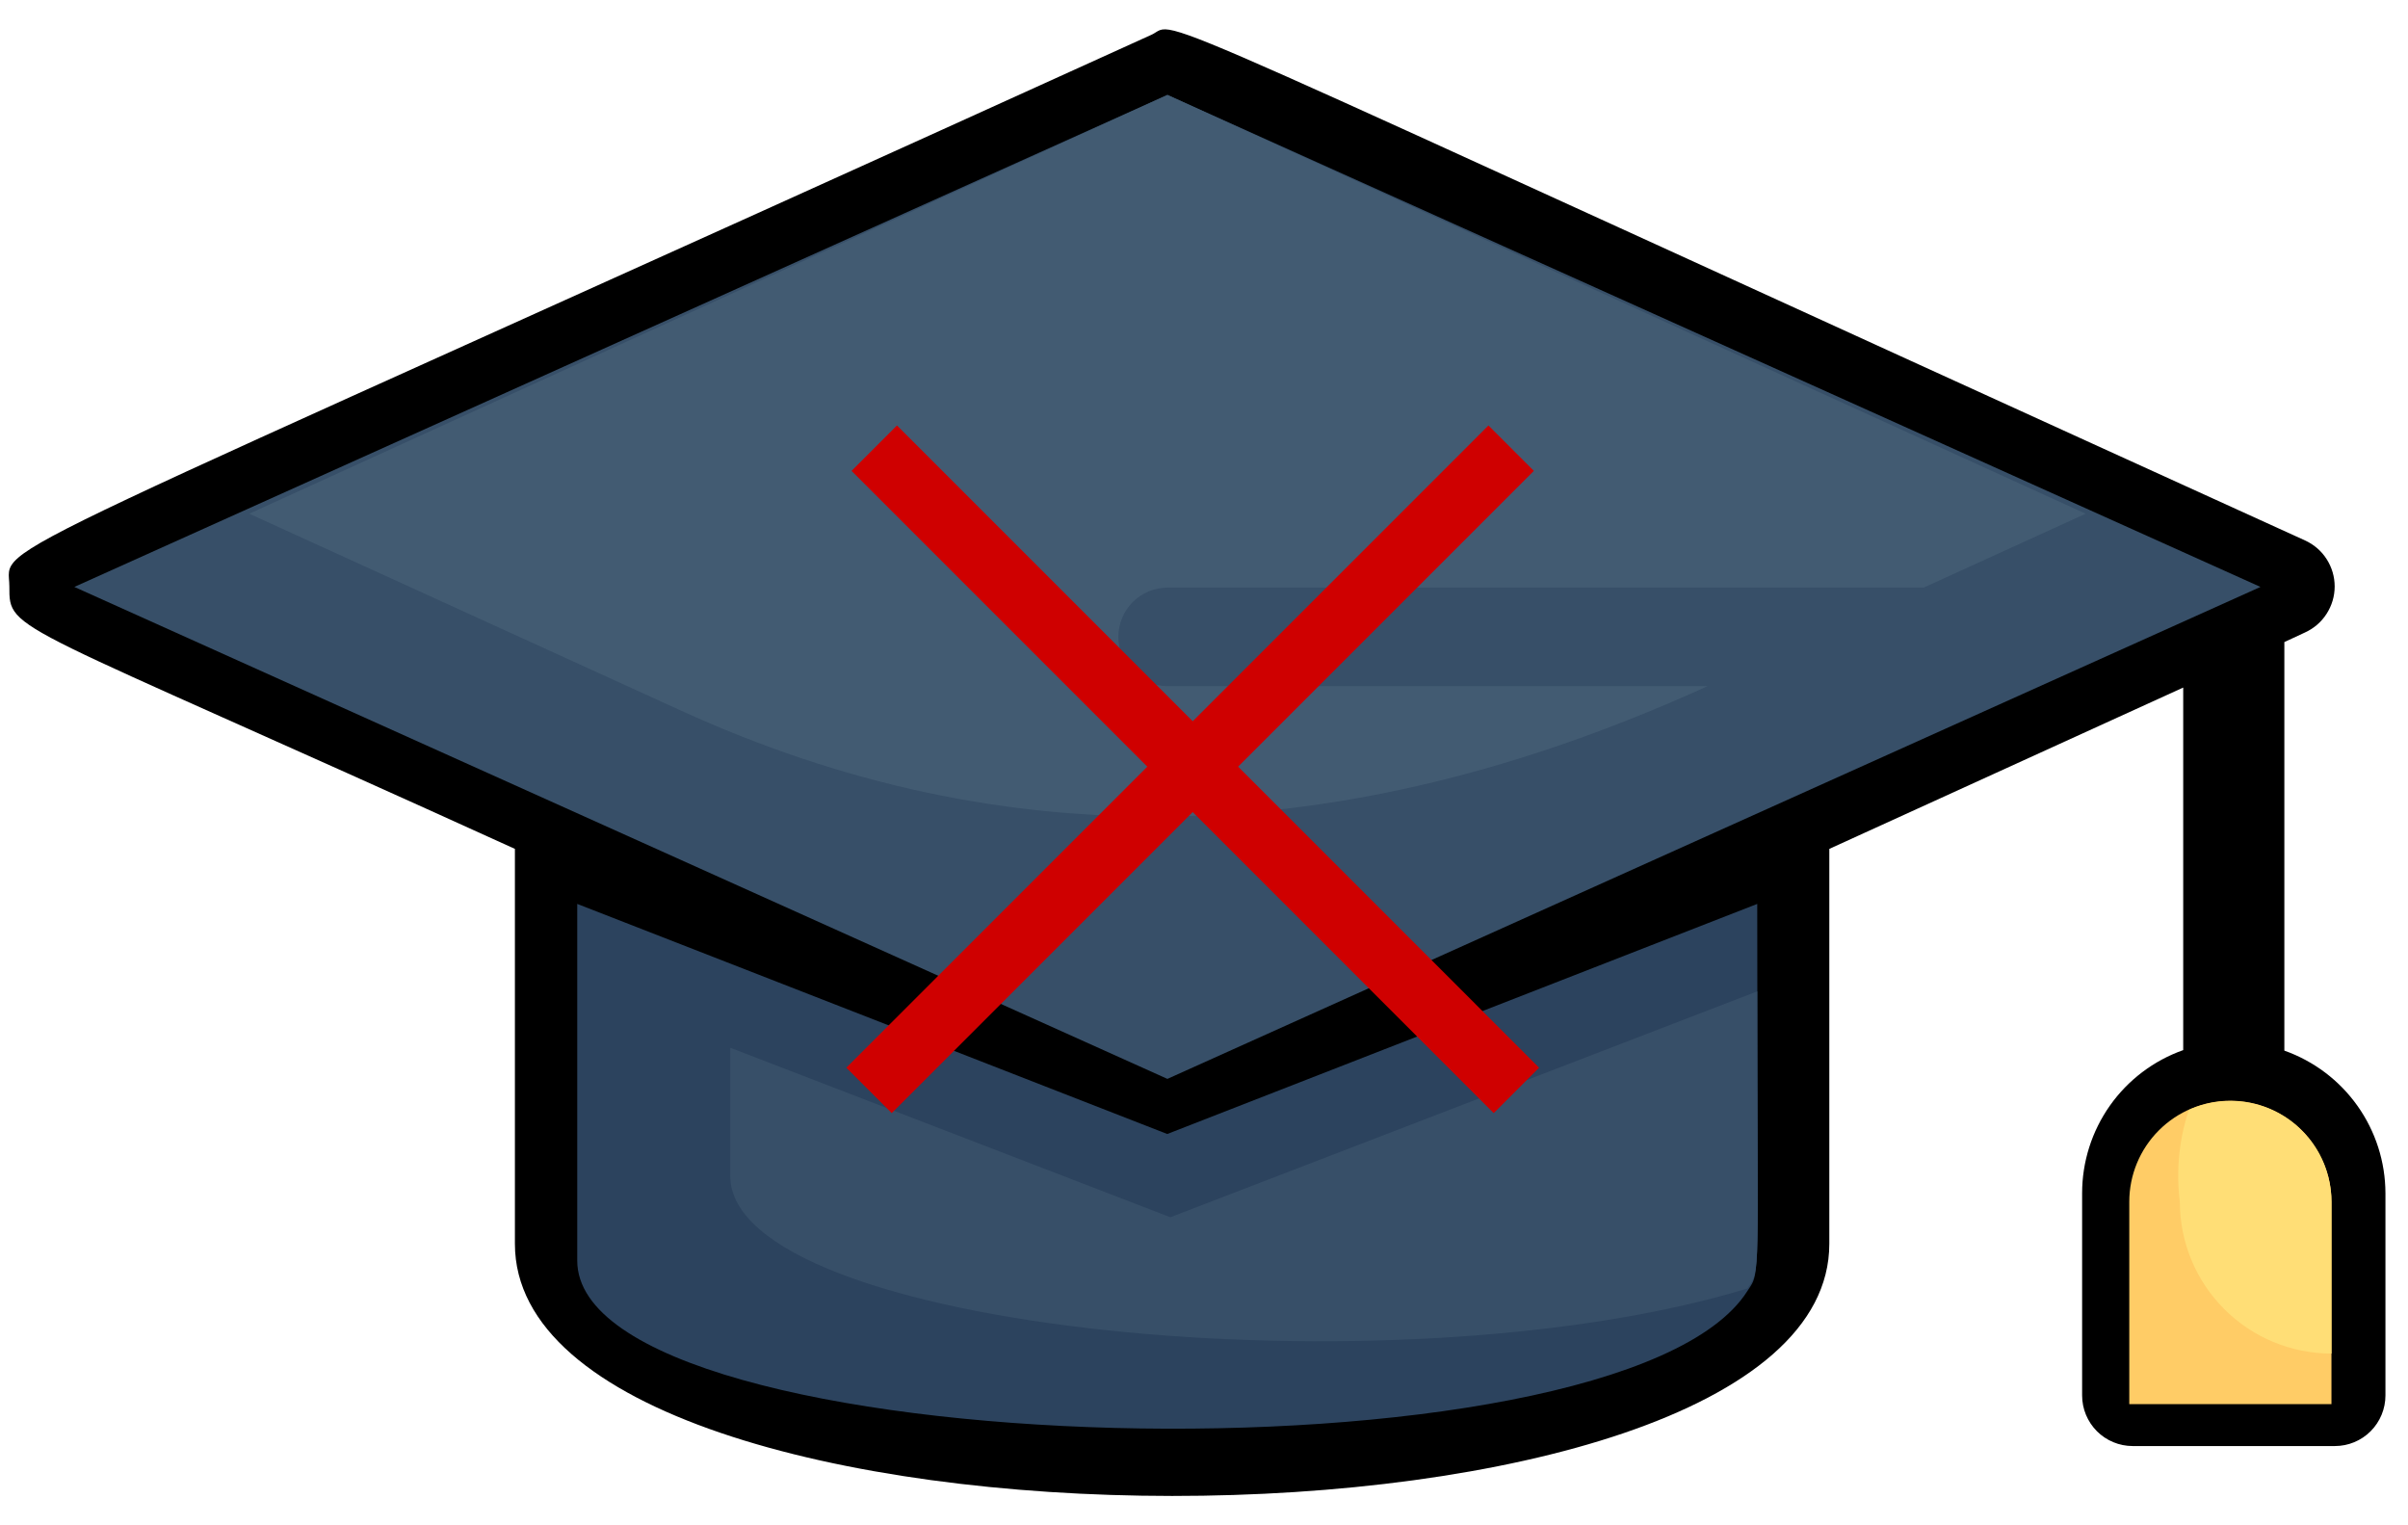
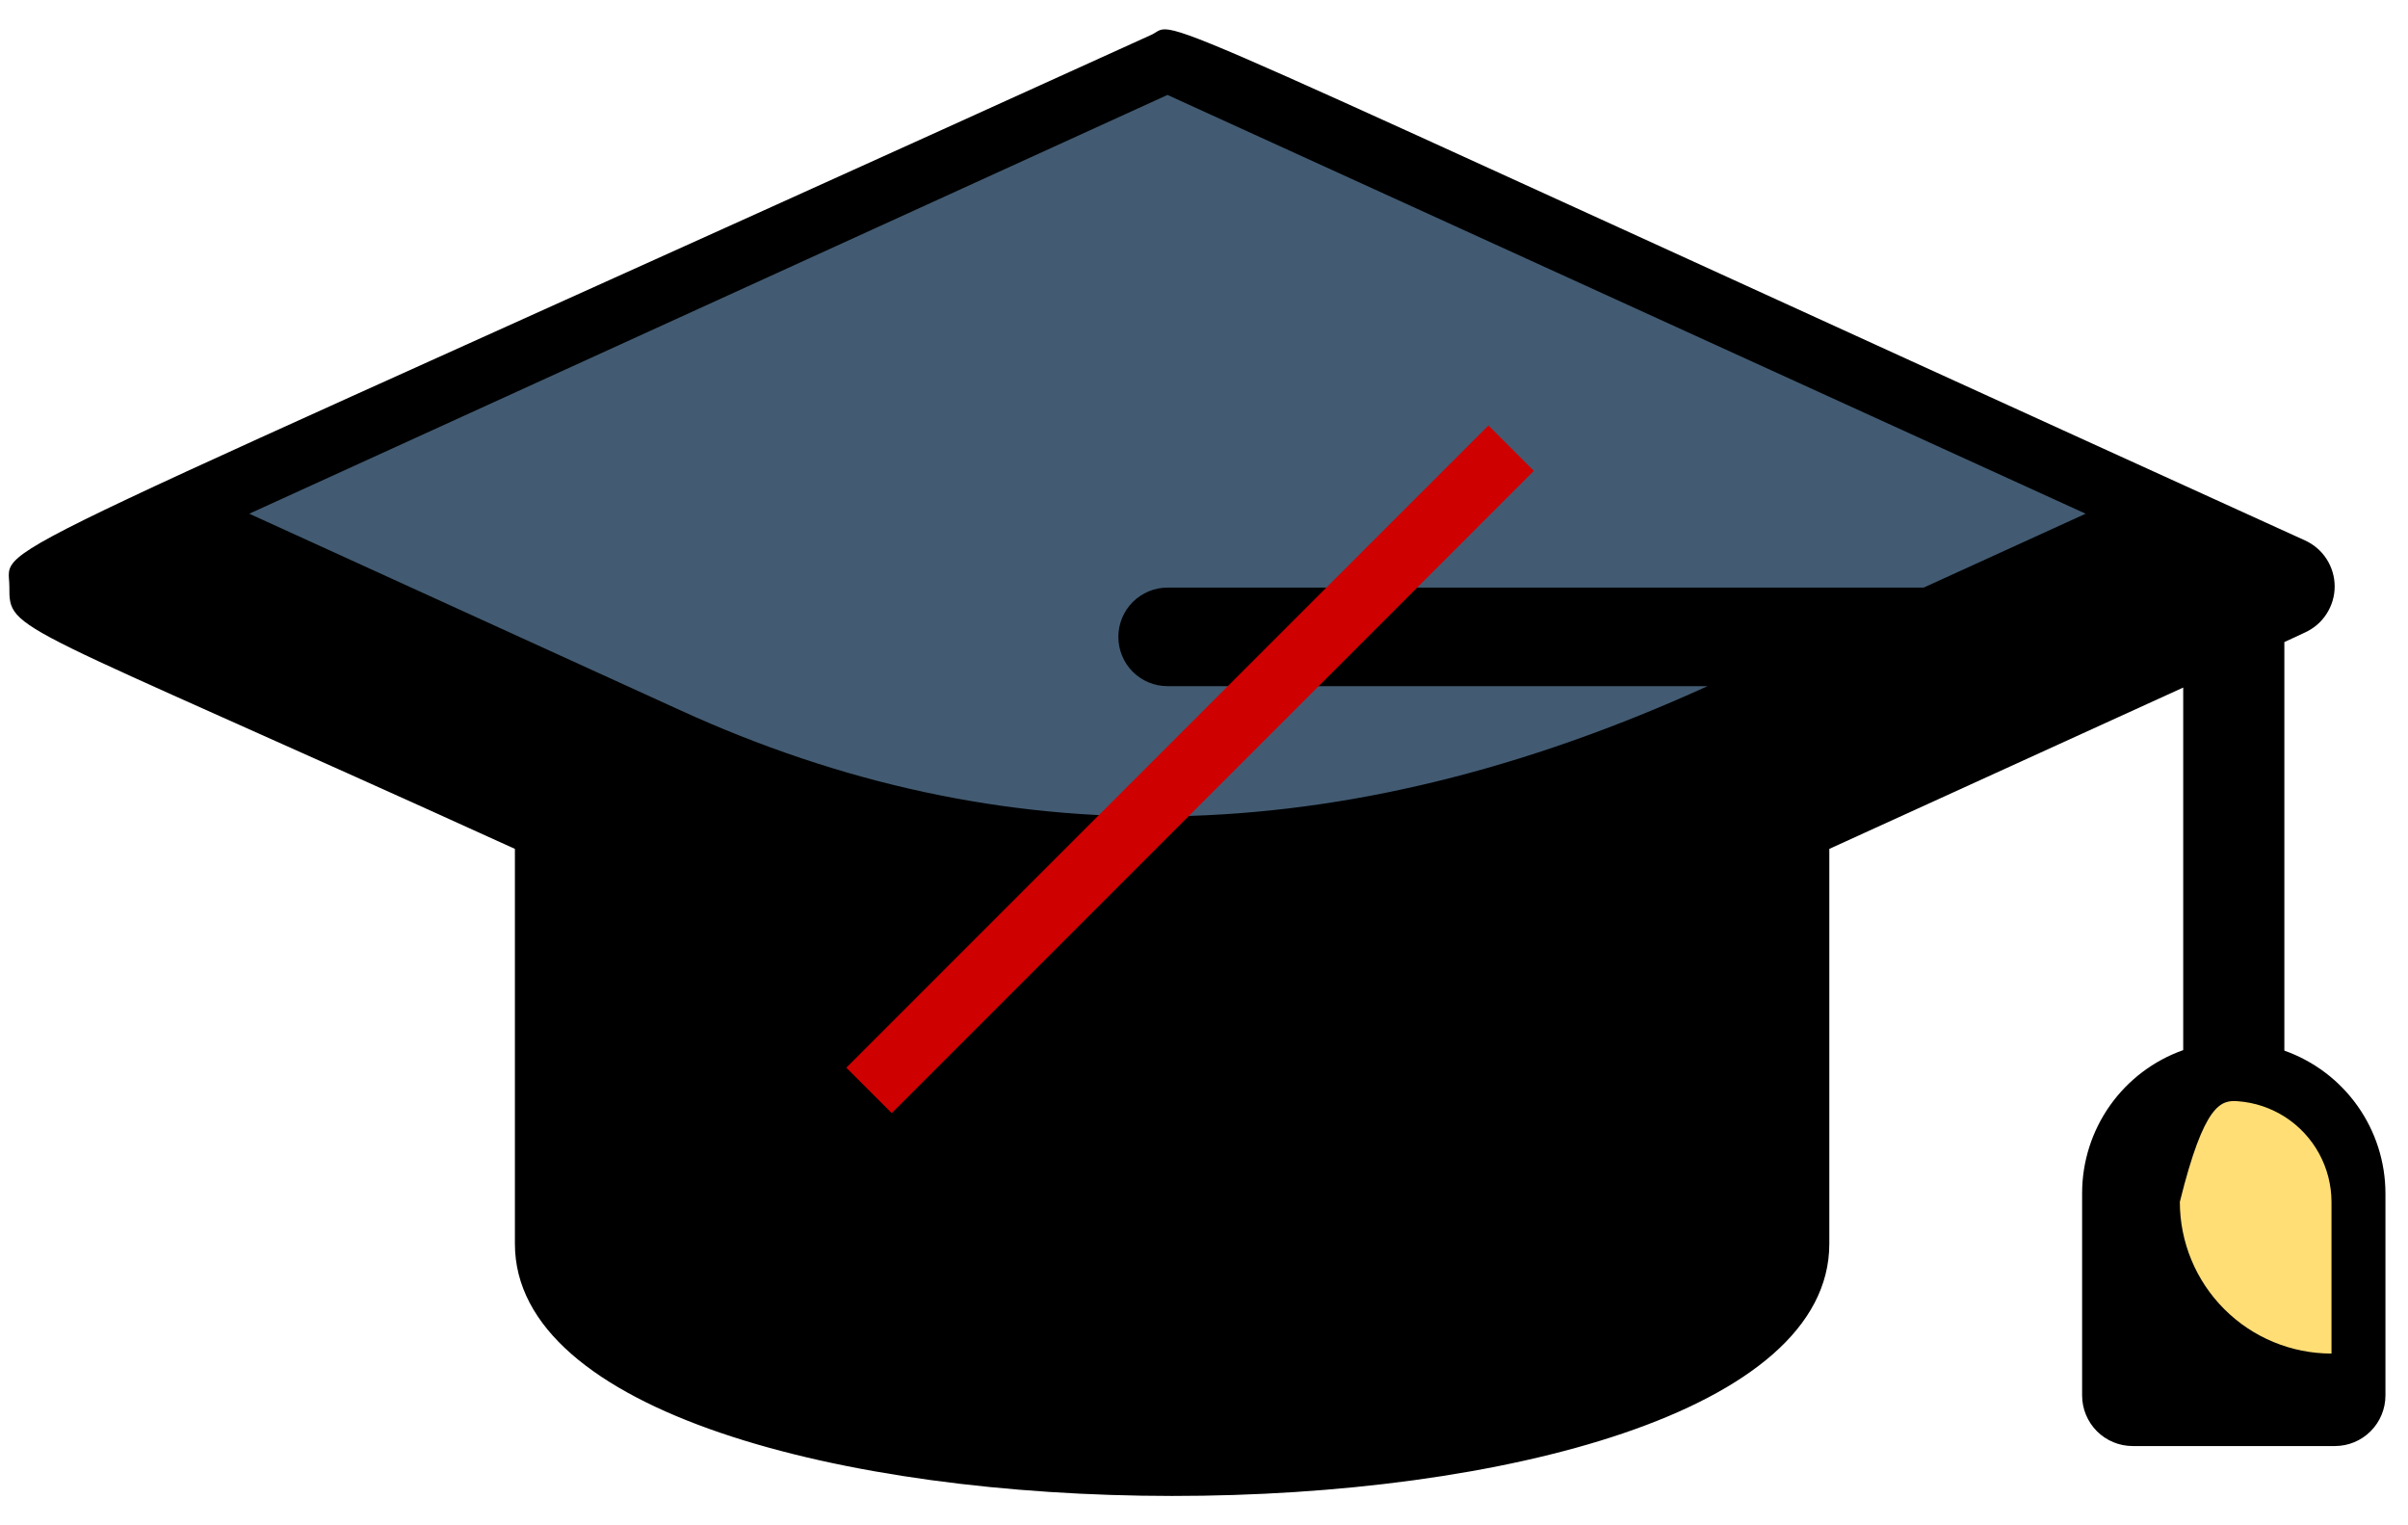
<svg xmlns="http://www.w3.org/2000/svg" width="60" height="38" viewBox="0 0 60 38" fill="none">
  <path d="M56.919 15.996V26.174C57.654 26.434 58.291 26.915 58.742 27.551C59.193 28.187 59.436 28.947 59.438 29.726V34.765C59.438 35.099 59.305 35.419 59.069 35.656C58.833 35.892 58.513 36.025 58.178 36.025H53.14C52.806 36.025 52.485 35.892 52.249 35.656C52.013 35.419 51.88 35.099 51.88 34.765V29.726C51.88 28.944 52.122 28.182 52.573 27.543C53.024 26.905 53.662 26.422 54.399 26.161V17.129L45.581 21.148V30.986C45.581 39.375 12.83 39.35 12.83 30.986V21.148C0.17 15.391 0.233 15.769 0.233 14.61C0.233 13.451 -1.342 14.509 28.689 0.867C29.432 0.527 27.354 -0.216 57.435 13.464C57.655 13.564 57.842 13.725 57.972 13.928C58.103 14.132 58.173 14.368 58.173 14.61C58.173 14.852 58.103 15.088 57.972 15.291C57.842 15.495 57.655 15.656 57.435 15.756L56.919 15.996Z" fill="black" />
-   <path d="M43.785 22.519C43.785 32.131 43.883 31.637 43.54 32.163C40.355 37.179 14.383 36.495 14.383 31.405V22.519L29.084 28.251L43.785 22.519Z" fill="#2C435E" />
-   <path d="M43.785 24.698C43.785 31.852 43.882 31.594 43.541 32.1C34.755 34.774 18.195 33.133 18.195 29.292V26.102L29.162 30.325L43.785 24.698Z" fill="#374F68" />
-   <path d="M58.093 29.941V34.98H53.055V29.941C53.055 29.273 53.32 28.632 53.793 28.16C54.265 27.687 54.906 27.422 55.574 27.422C56.242 27.422 56.883 27.687 57.355 28.16C57.828 28.632 58.093 29.273 58.093 29.941Z" fill="#FFCC66" />
-   <path d="M58.094 29.942V33.721C57.091 33.721 56.13 33.323 55.422 32.614C54.713 31.905 54.315 30.944 54.315 29.942C54.217 29.17 54.294 28.387 54.541 27.649C54.925 27.477 55.345 27.403 55.764 27.435C56.183 27.466 56.587 27.602 56.941 27.83C57.294 28.058 57.584 28.371 57.785 28.739C57.987 29.108 58.093 29.522 58.094 29.942Z" fill="#FFDE76" />
-   <path d="M56.324 14.622L29.088 26.878L1.852 14.622L29.088 2.365L56.324 14.622Z" fill="#374F68" />
+   <path d="M58.094 29.942V33.721C57.091 33.721 56.13 33.323 55.422 32.614C54.713 31.905 54.315 30.944 54.315 29.942C54.925 27.477 55.345 27.403 55.764 27.435C56.183 27.466 56.587 27.602 56.941 27.83C57.294 28.058 57.584 28.371 57.785 28.739C57.987 29.108 58.093 29.522 58.094 29.942Z" fill="#FFDE76" />
  <path d="M29.09 17.094H42.547C33.323 21.292 24.93 21.341 16.953 17.696L6.211 12.798L29.09 2.365L51.968 12.798L47.931 14.639H29.09C28.765 14.639 28.454 14.769 28.224 14.999C27.995 15.229 27.866 15.541 27.866 15.867C27.866 16.192 27.995 16.505 28.224 16.735C28.454 16.965 28.765 17.094 29.09 17.094Z" fill="#425B72" />
-   <line x1="21.784" y1="11.165" x2="37.784" y2="27.165" stroke="#CF0000" stroke-width="1.6" />
  <line x1="21.653" y1="27.165" x2="37.653" y2="11.165" stroke="#CF0000" stroke-width="1.6" />
</svg>